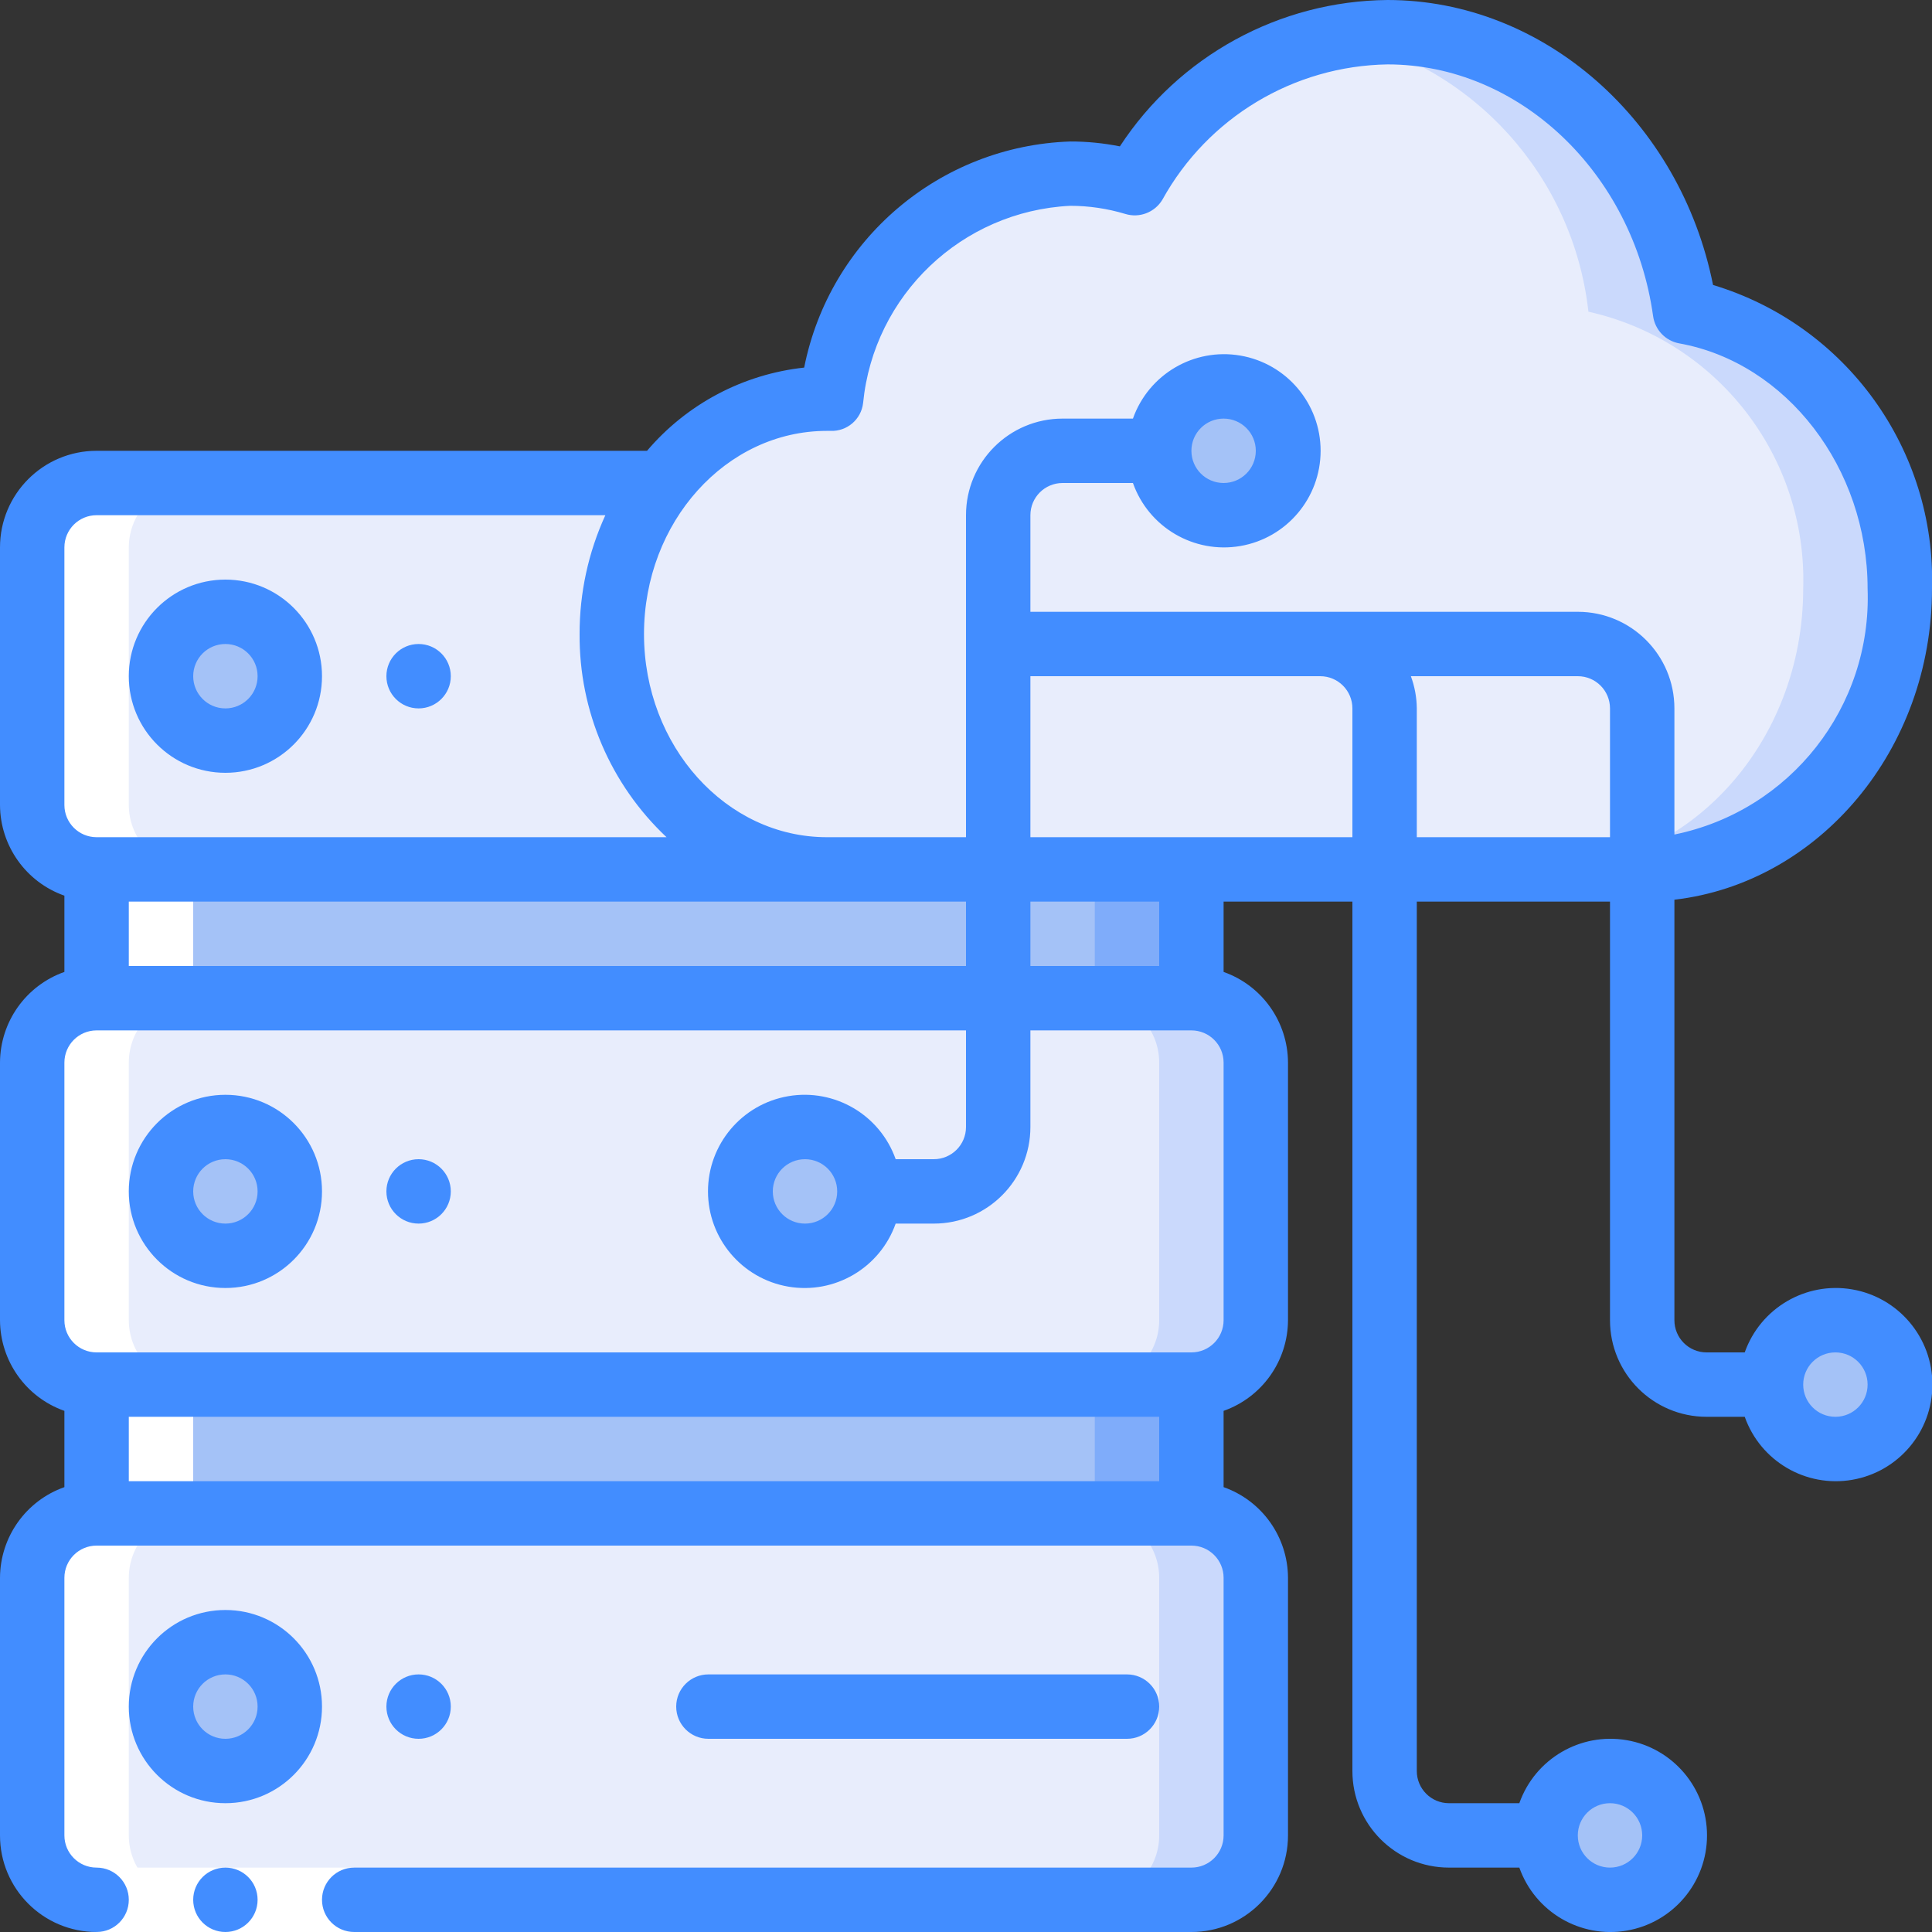
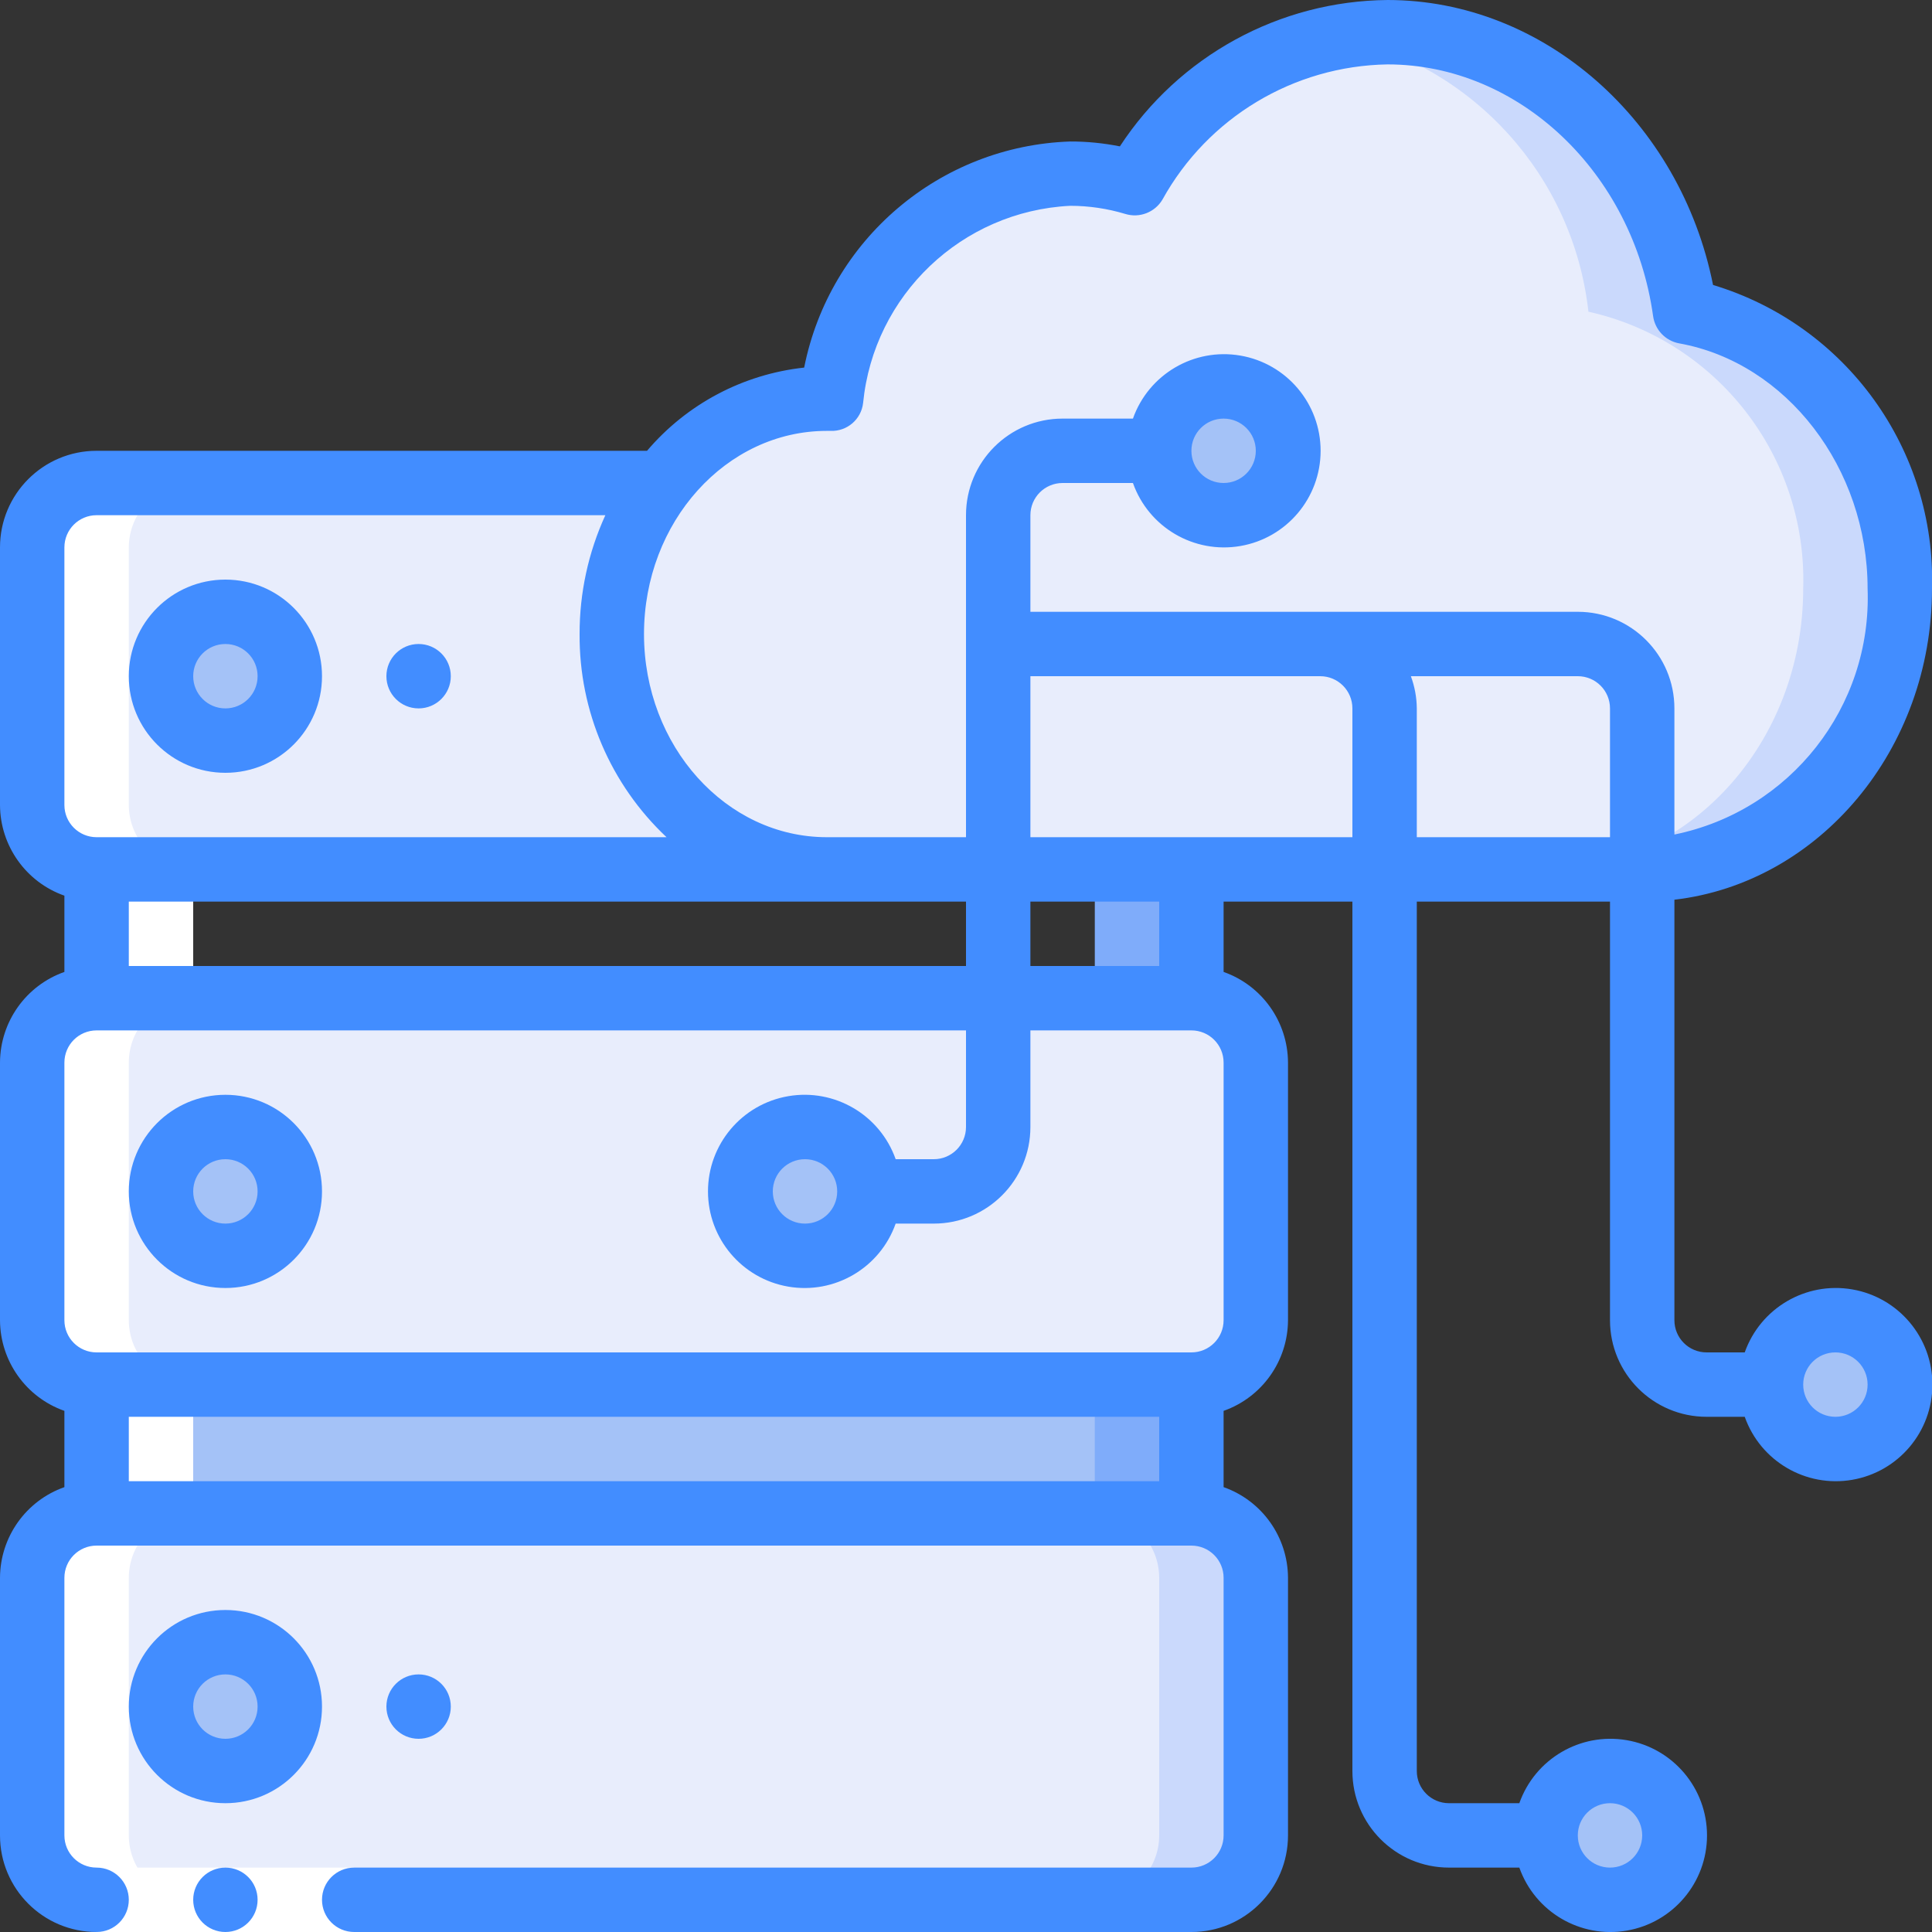
<svg xmlns="http://www.w3.org/2000/svg" width="42" height="42" viewBox="0 0 42 42" fill="none">
  <rect x="0" y="0" width="42" height="42" fill="#333333" stroke="none" />
  <g clip-path="url(#clip0_210_922)">
    <path d="M41.3 12.796C41.3 16.163 38.801 18.9 35.728 18.9H17.976C15.4 18.9 13.3 16.604 13.3 13.783C13.295 12.599 13.678 11.445 14.392 10.5C15.234 9.362 16.56 8.684 17.976 8.666H18.067C18.341 5.968 20.558 3.882 23.268 3.773C23.743 3.773 24.215 3.843 24.668 3.983C25.783 1.987 27.877 0.736 30.163 0.7C33.432 0.7 36.155 3.339 36.631 6.776C39.431 7.402 41.39 9.929 41.3 12.796Z" fill="#E8EDFC" />
    <path d="M36.631 6.776C36.155 3.339 33.432 0.7 30.163 0.7C29.816 0.703 29.47 0.737 29.128 0.8C32.027 1.423 34.202 3.83 34.531 6.776C37.331 7.402 39.29 9.929 39.2 12.796C39.2 16.163 36.701 18.9 33.628 18.9H35.728C38.801 18.9 41.3 16.163 41.3 12.796C41.39 9.929 39.431 7.402 36.631 6.776Z" fill="#CAD9FC" />
    <path d="M25.9 32.9H2.1C1.327 32.9 0.7 33.527 0.7 34.3V39.9C0.7 40.673 1.327 41.3 2.1 41.3H25.9C26.673 41.3 27.3 40.673 27.3 39.9V34.3C27.3 33.527 26.673 32.9 25.9 32.9Z" fill="#E8EDFC" />
    <path d="M25.9 32.9H23.8C24.573 32.9 25.2 33.527 25.2 34.3V39.9C25.2 40.673 24.573 41.3 23.8 41.3H25.9C26.673 41.3 27.3 40.673 27.3 39.9V34.3C27.3 33.527 26.673 32.9 25.9 32.9Z" fill="#CAD9FC" />
    <path d="M25.9 21.7H2.1C1.327 21.7 0.7 22.327 0.7 23.1V28.7C0.7 29.473 1.327 30.1 2.1 30.1H25.9C26.673 30.1 27.3 29.473 27.3 28.7V23.1C27.3 22.327 26.673 21.7 25.9 21.7Z" fill="#E8EDFC" />
-     <path d="M25.9 21.7H23.8C24.573 21.7 25.2 22.327 25.2 23.1V28.7C25.2 29.473 24.573 30.1 23.8 30.1H25.9C26.673 30.1 27.3 29.473 27.3 28.7V23.1C27.3 22.327 26.673 21.7 25.9 21.7Z" fill="#CAD9FC" />
    <path d="M2.1 30.1H25.9V32.9H2.1V30.1Z" fill="#A4C2F7" />
    <path d="M17.976 18.9H2.1C1.328 18.898 0.702 18.272 0.7 17.5V11.9C0.702 11.128 1.328 10.502 2.1 10.5H14.392C13.678 11.445 13.295 12.599 13.3 13.783C13.3 16.604 15.4 18.9 17.976 18.9Z" fill="#E8EDFC" />
-     <path d="M2.1 18.9H25.9V21.7H2.1V18.9Z" fill="#A4C2F7" />
    <path d="M23.8 18.9H25.9V21.7H23.8V18.9Z" fill="#7FACFA" />
    <path d="M23.8 30.1H25.9V32.9H23.8V30.1Z" fill="#7FACFA" />
    <path d="M39.9 31.5C40.673 31.5 41.3 30.873 41.3 30.1C41.3 29.327 40.673 28.7 39.9 28.7C39.127 28.7 38.5 29.327 38.5 30.1C38.5 30.873 39.127 31.5 39.9 31.5Z" fill="#A4C2F7" />
    <path d="M35 41.3C35.773 41.3 36.4 40.673 36.4 39.9C36.4 39.127 35.773 38.5 35 38.5C34.227 38.5 33.6 39.127 33.6 39.9C33.6 40.673 34.227 41.3 35 41.3Z" fill="#A4C2F7" />
    <path d="M17.5 27.3C18.273 27.3 18.9 26.673 18.9 25.9C18.9 25.127 18.273 24.5 17.5 24.5C16.727 24.5 16.1 25.127 16.1 25.9C16.1 26.673 16.727 27.3 17.5 27.3Z" fill="#A4C2F7" />
    <path d="M26.6 11.2C27.373 11.2 28 10.573 28 9.8C28 9.027 27.373 8.4 26.6 8.4C25.827 8.4 25.2 9.027 25.2 9.8C25.2 10.573 25.827 11.2 26.6 11.2Z" fill="#A4C2F7" />
    <path d="M4.9 16.1C5.673 16.1 6.3 15.473 6.3 14.7C6.3 13.927 5.673 13.3 4.9 13.3C4.127 13.3 3.5 13.927 3.5 14.7C3.5 15.473 4.127 16.1 4.9 16.1Z" fill="#A4C2F7" />
    <path d="M4.9 27.3C5.673 27.3 6.3 26.673 6.3 25.9C6.3 25.127 5.673 24.5 4.9 24.5C4.127 24.5 3.5 25.127 3.5 25.9C3.5 26.673 4.127 27.3 4.9 27.3Z" fill="#A4C2F7" />
    <path d="M4.9 38.5C5.673 38.5 6.3 37.873 6.3 37.1C6.3 36.327 5.673 35.7 4.9 35.7C4.127 35.7 3.5 36.327 3.5 37.1C3.5 37.873 4.127 38.5 4.9 38.5Z" fill="#A4C2F7" />
    <path d="M2.1 41.3H4.2C3.427 41.3 2.8 40.673 2.8 39.9V34.3C2.8 33.527 3.427 32.9 4.2 32.9V30.1C3.427 30.1 2.8 29.473 2.8 28.7V23.1C2.8 22.327 3.427 21.7 4.2 21.7V18.9C3.428 18.898 2.802 18.272 2.8 17.5V11.9C2.802 11.128 3.428 10.502 4.2 10.5H2.1C1.328 10.502 0.702 11.128 0.7 11.9V17.5C0.702 18.272 1.328 18.898 2.1 18.9V21.7C1.327 21.7 0.7 22.327 0.7 23.1V28.7C0.7 29.473 1.327 30.1 2.1 30.1V32.9C1.327 32.9 0.7 33.527 0.7 34.3V39.9C0.7 40.271 0.847 40.627 1.11 40.89C1.373 41.153 1.729 41.3 2.1 41.3Z" fill="white" />
    <path d="M2.1 40.6H7.7V42H2.1V40.6Z" fill="white" />
    <path d="M4.9 42C5.287 42 5.6 41.687 5.6 41.3C5.6 40.913 5.287 40.6 4.9 40.6C4.513 40.6 4.2 40.913 4.2 41.3C4.2 41.687 4.513 42 4.9 42Z" fill="#428DFF" />
    <path d="M42 12.797C42.087 9.774 40.136 7.068 37.24 6.195C36.529 2.631 33.564 0 30.164 0C27.814 0.021 25.631 1.215 24.345 3.182C23.989 3.111 23.627 3.075 23.265 3.076C20.429 3.172 18.034 5.208 17.482 7.991C16.154 8.135 14.931 8.782 14.066 9.8H2.1C0.94 9.8 0 10.74 0 11.9V17.5C0.004 18.387 0.564 19.176 1.4 19.471V21.129C0.564 21.424 0.004 22.213 0 23.1V28.7C0.004 29.587 0.564 30.376 1.4 30.671V32.329C0.564 32.624 0.004 33.413 0 34.3V39.9C0 41.06 0.94 42 2.1 42C2.487 42 2.8 41.687 2.8 41.3C2.8 40.913 2.487 40.6 2.1 40.6C1.713 40.6 1.4 40.287 1.4 39.9V34.3C1.4 33.913 1.713 33.6 2.1 33.6H25.9C26.287 33.6 26.6 33.913 26.6 34.3V39.9C26.6 40.287 26.287 40.6 25.9 40.6H7.7C7.313 40.6 7 40.913 7 41.3C7 41.687 7.313 42 7.7 42H25.9C27.06 42 28 41.06 28 39.9V34.3C27.996 33.413 27.436 32.624 26.6 32.329V30.671C27.436 30.376 27.996 29.587 28 28.7V23.1C27.996 22.213 27.436 21.424 26.6 21.129V19.6H29.4V38.5C29.4 39.66 30.34 40.6 31.5 40.6H33.029C33.37 41.564 34.356 42.143 35.364 41.97C36.372 41.797 37.109 40.923 37.109 39.9C37.109 38.877 36.372 38.003 35.364 37.83C34.356 37.657 33.37 38.236 33.029 39.2H31.5C31.113 39.2 30.8 38.887 30.8 38.5V19.6H35V28.7C35 29.86 35.94 30.8 37.1 30.8H37.929C38.27 31.764 39.256 32.343 40.264 32.17C41.272 31.997 42.009 31.123 42.009 30.1C42.009 29.077 41.272 28.203 40.264 28.03C39.256 27.857 38.27 28.436 37.929 29.4H37.1C36.713 29.4 36.4 29.087 36.4 28.7V19.559C39.544 19.193 42 16.301 42 12.797ZM35 39.2C35.387 39.2 35.7 39.513 35.7 39.9C35.7 40.287 35.387 40.6 35 40.6C34.613 40.6 34.3 40.287 34.3 39.9C34.3 39.513 34.613 39.2 35 39.2ZM39.9 29.4C40.287 29.4 40.6 29.713 40.6 30.1C40.6 30.487 40.287 30.8 39.9 30.8C39.513 30.8 39.2 30.487 39.2 30.1C39.2 29.713 39.513 29.4 39.9 29.4ZM17.975 9.367H18.054C18.413 9.382 18.722 9.118 18.763 8.762C18.994 6.415 20.909 4.591 23.265 4.474C23.671 4.474 24.074 4.534 24.463 4.651C24.771 4.746 25.105 4.617 25.27 4.34C26.257 2.554 28.124 1.433 30.164 1.4C33.021 1.4 35.503 3.753 35.937 6.872C35.979 7.172 36.208 7.411 36.506 7.465C38.84 7.885 40.6 10.176 40.6 12.797C40.696 15.366 38.919 17.628 36.4 18.142V15.4C36.4 14.24 35.46 13.3 34.3 13.3H22.4V11.2C22.4 10.813 22.713 10.5 23.1 10.5H24.629C24.97 11.464 25.956 12.043 26.964 11.87C27.972 11.697 28.709 10.823 28.709 9.8C28.709 8.777 27.972 7.903 26.964 7.73C25.956 7.557 24.97 8.136 24.629 9.1H23.1C21.94 9.1 21 10.04 21 11.2V18.2H17.975C15.783 18.2 14 16.219 14 13.784C14 11.348 15.783 9.367 17.975 9.367ZM25.9 9.8C25.9 9.413 26.213 9.1 26.6 9.1C26.987 9.1 27.3 9.413 27.3 9.8C27.3 10.187 26.987 10.5 26.6 10.5C26.213 10.5 25.9 10.187 25.9 9.8ZM2.8 19.6H21V21H2.8V19.6ZM1.4 11.9C1.4 11.513 1.713 11.2 2.1 11.2H13.16C12.789 12.011 12.598 12.892 12.6 13.784C12.588 15.455 13.273 17.055 14.49 18.2H2.1C1.713 18.2 1.4 17.887 1.4 17.5V11.9ZM2.8 32.2V30.8H25.2V32.2H2.8ZM26.6 28.7C26.6 29.087 26.287 29.4 25.9 29.4H2.1C1.713 29.4 1.4 29.087 1.4 28.7V23.1C1.4 22.713 1.713 22.4 2.1 22.4H21V24.5C21 24.887 20.687 25.2 20.3 25.2H19.471C19.13 24.236 18.144 23.657 17.136 23.83C16.128 24.003 15.391 24.877 15.391 25.9C15.391 26.923 16.128 27.797 17.136 27.97C18.144 28.143 19.13 27.564 19.471 26.6H20.3C21.46 26.6 22.4 25.66 22.4 24.5V22.4H25.9C26.287 22.4 26.6 22.713 26.6 23.1V28.7ZM18.2 25.9C18.2 26.287 17.887 26.6 17.5 26.6C17.113 26.6 16.8 26.287 16.8 25.9C16.8 25.513 17.113 25.2 17.5 25.2C17.887 25.2 18.2 25.513 18.2 25.9ZM25.2 21H22.4V19.6H25.2V21ZM25.9 18.2H22.4V14.7H28.7C29.087 14.7 29.4 15.013 29.4 15.4V18.2H25.9ZM30.8 18.2V15.4C30.798 15.161 30.754 14.924 30.671 14.7H34.3C34.687 14.7 35 15.013 35 15.4V18.2H30.8Z" fill="#428DFF" />
-     <path d="M4.9 16.8C6.06 16.8 7 15.86 7 14.7C7 13.54 6.06 12.6 4.9 12.6C3.74 12.6 2.8 13.54 2.8 14.7C2.8 15.86 3.74 16.8 4.9 16.8ZM4.9 14C5.287 14 5.6 14.313 5.6 14.7C5.6 15.087 5.287 15.4 4.9 15.4C4.513 15.4 4.2 15.087 4.2 14.7C4.2 14.313 4.513 14 4.9 14Z" fill="#428DFF" />
+     <path d="M4.9 16.8C6.06 16.8 7 15.86 7 14.7C7 13.54 6.06 12.6 4.9 12.6C3.74 12.6 2.8 13.54 2.8 14.7C2.8 15.86 3.74 16.8 4.9 16.8ZM4.9 14C5.287 14 5.6 14.313 5.6 14.7C5.6 15.087 5.287 15.4 4.9 15.4C4.513 15.4 4.2 15.087 4.2 14.7C4.2 14.313 4.513 14 4.9 14" fill="#428DFF" />
    <path d="M4.9 23.8C3.74 23.8 2.8 24.74 2.8 25.9C2.8 27.06 3.74 28 4.9 28C6.06 28 7 27.06 7 25.9C7 24.74 6.06 23.8 4.9 23.8ZM4.9 26.6C4.513 26.6 4.2 26.287 4.2 25.9C4.2 25.513 4.513 25.2 4.9 25.2C5.287 25.2 5.6 25.513 5.6 25.9C5.6 26.287 5.287 26.6 4.9 26.6Z" fill="#428DFF" />
    <path d="M7 37.1C7 35.94 6.06 35 4.9 35C3.74 35 2.8 35.94 2.8 37.1C2.8 38.26 3.74 39.2 4.9 39.2C6.06 39.2 7 38.26 7 37.1ZM4.9 37.8C4.513 37.8 4.2 37.487 4.2 37.1C4.2 36.713 4.513 36.4 4.9 36.4C5.287 36.4 5.6 36.713 5.6 37.1C5.6 37.487 5.287 37.8 4.9 37.8Z" fill="#428DFF" />
-     <path d="M9.1 26.6C9.486 26.6 9.8 26.287 9.8 25.9C9.8 25.513 9.486 25.2 9.1 25.2C8.713 25.2 8.4 25.513 8.4 25.9C8.4 26.287 8.713 26.6 9.1 26.6Z" fill="#428DFF" />
    <path d="M9.1 37.8C9.486 37.8 9.8 37.487 9.8 37.1C9.8 36.713 9.486 36.4 9.1 36.4C8.713 36.4 8.4 36.713 8.4 37.1C8.4 37.487 8.713 37.8 9.1 37.8Z" fill="#428DFF" />
    <path d="M9.1 15.4C9.486 15.4 9.8 15.087 9.8 14.7C9.8 14.313 9.486 14 9.1 14C8.713 14 8.4 14.313 8.4 14.7C8.4 15.087 8.713 15.4 9.1 15.4Z" fill="#428DFF" />
-     <path d="M24.5 37.8C24.887 37.8 25.2 37.487 25.2 37.1C25.2 36.713 24.887 36.4 24.5 36.4H15.4C15.013 36.4 14.7 36.713 14.7 37.1C14.7 37.487 15.013 37.8 15.4 37.8H24.5Z" fill="#428DFF" />
  </g>
  <defs>
    <clipPath id="clip0_210_922">
      <rect width="42" height="42" fill="white" />
    </clipPath>
  </defs>
</svg>